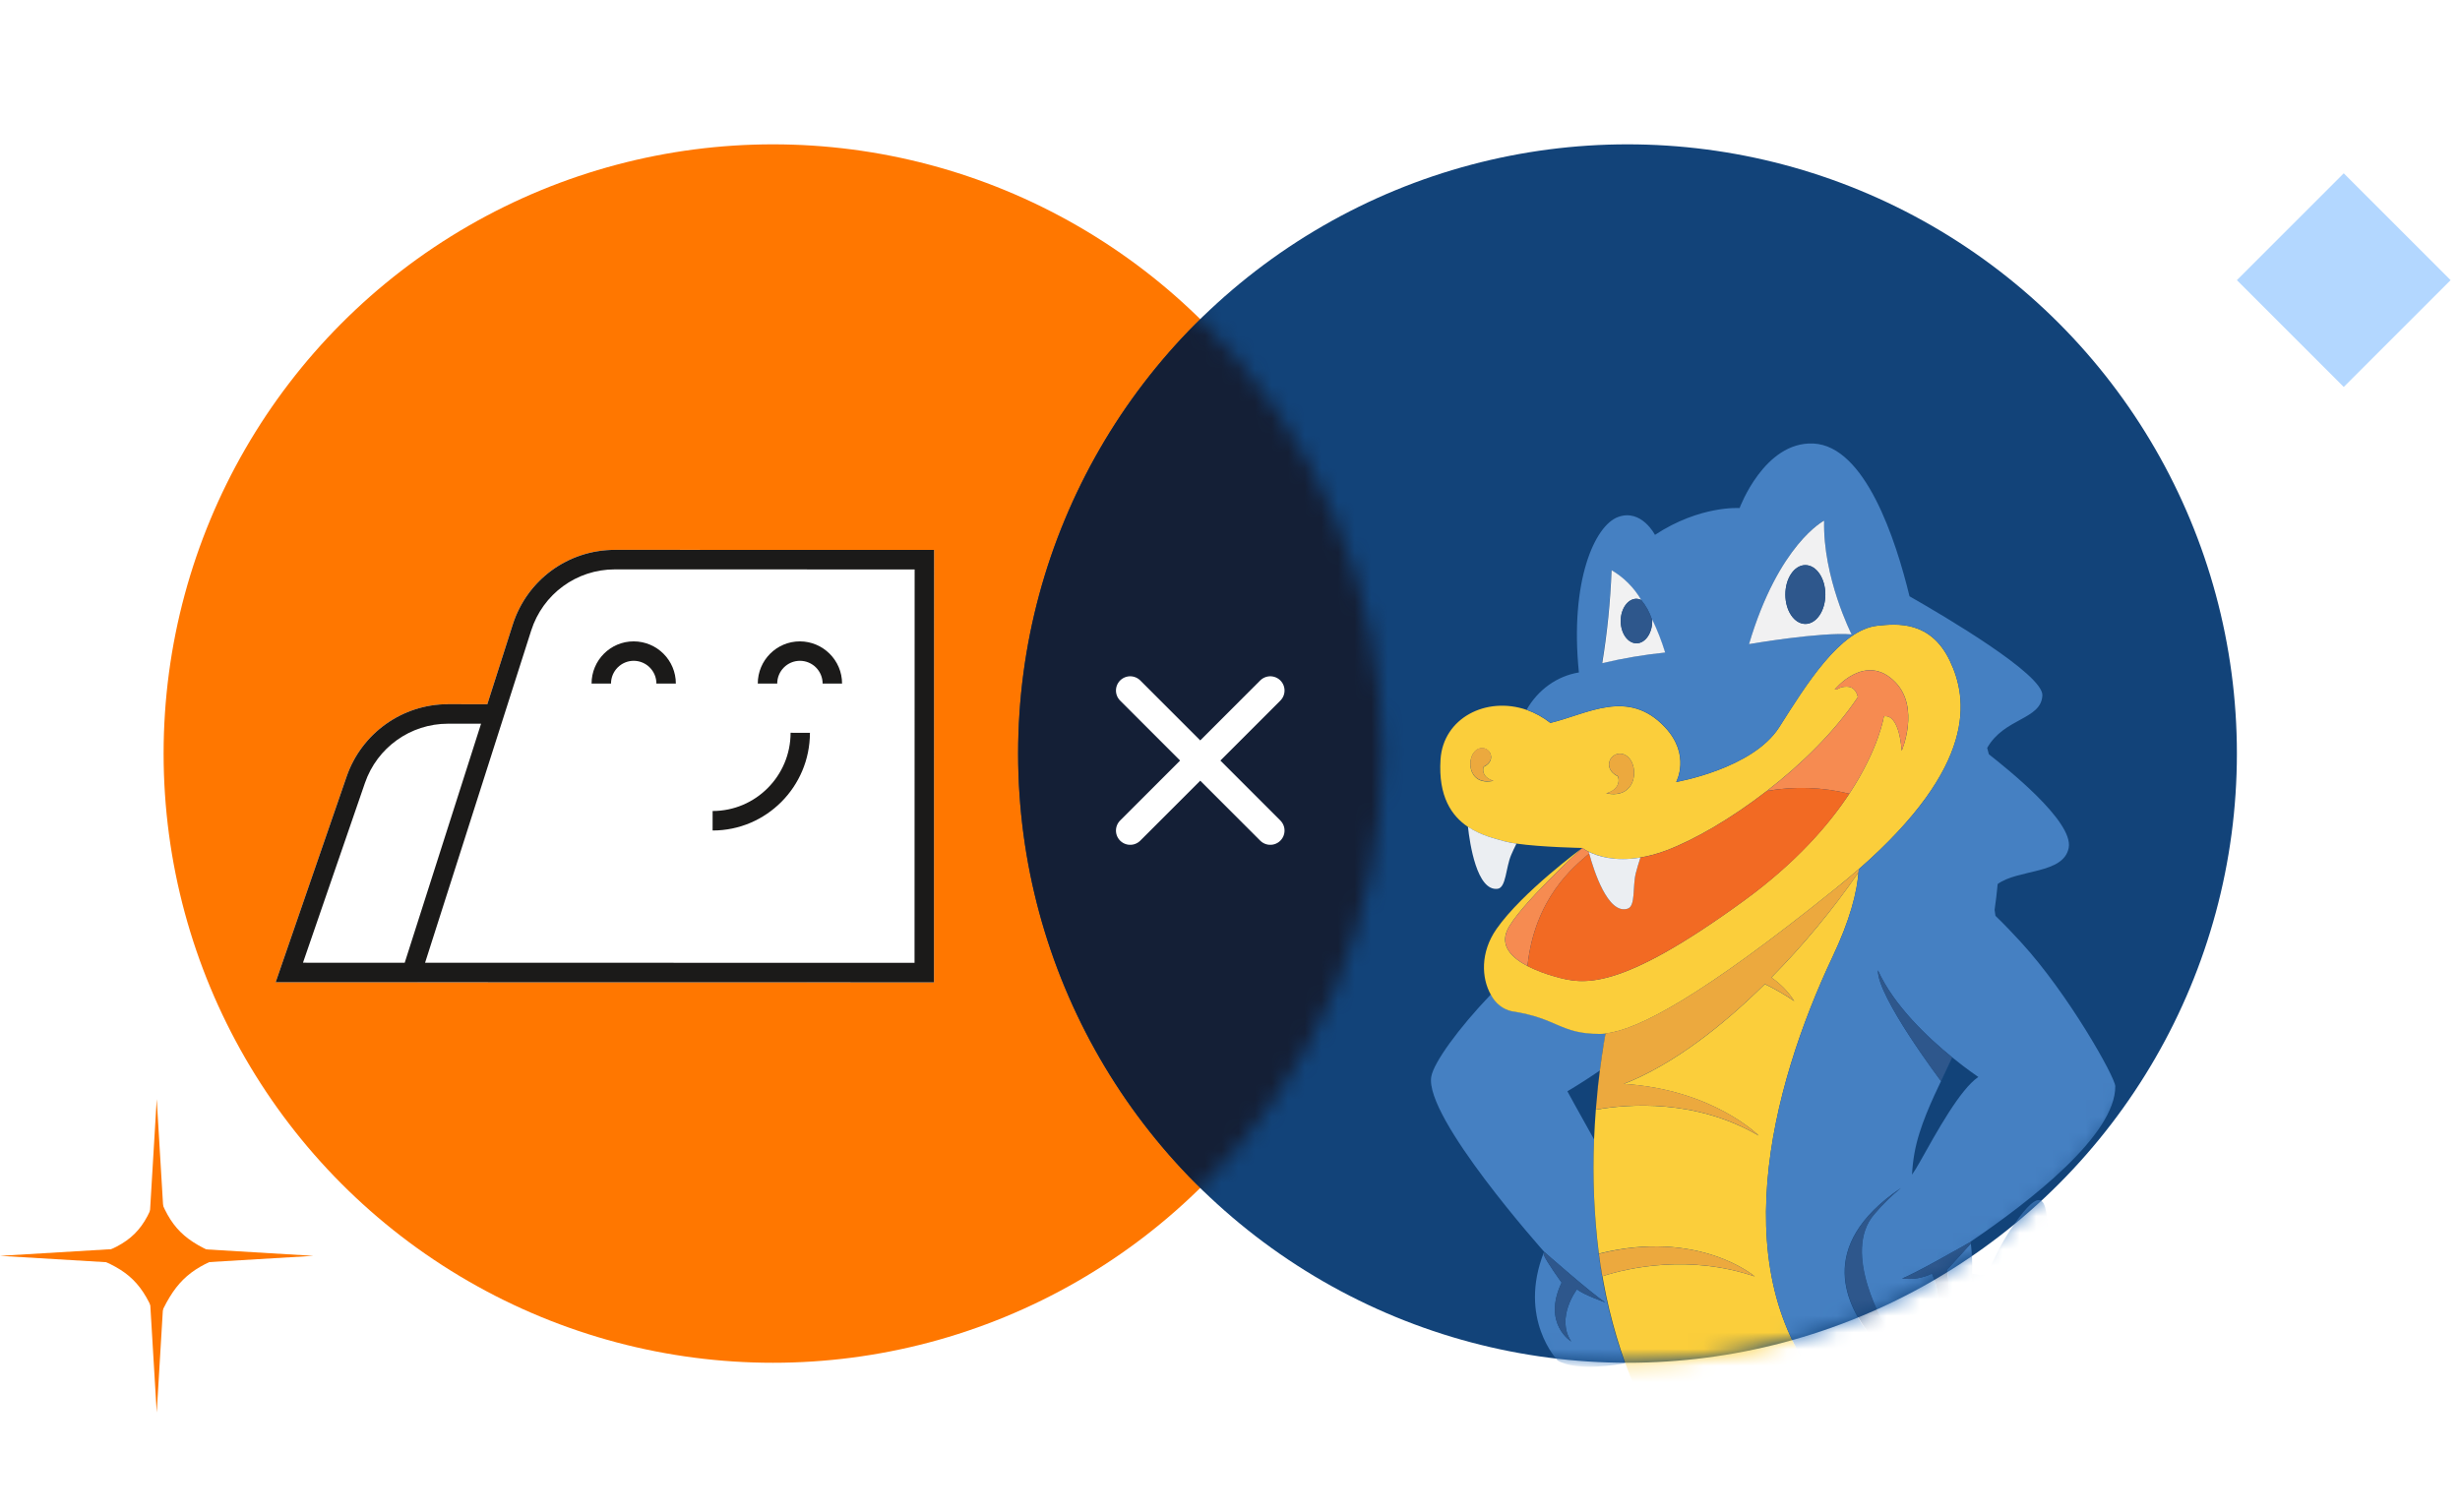
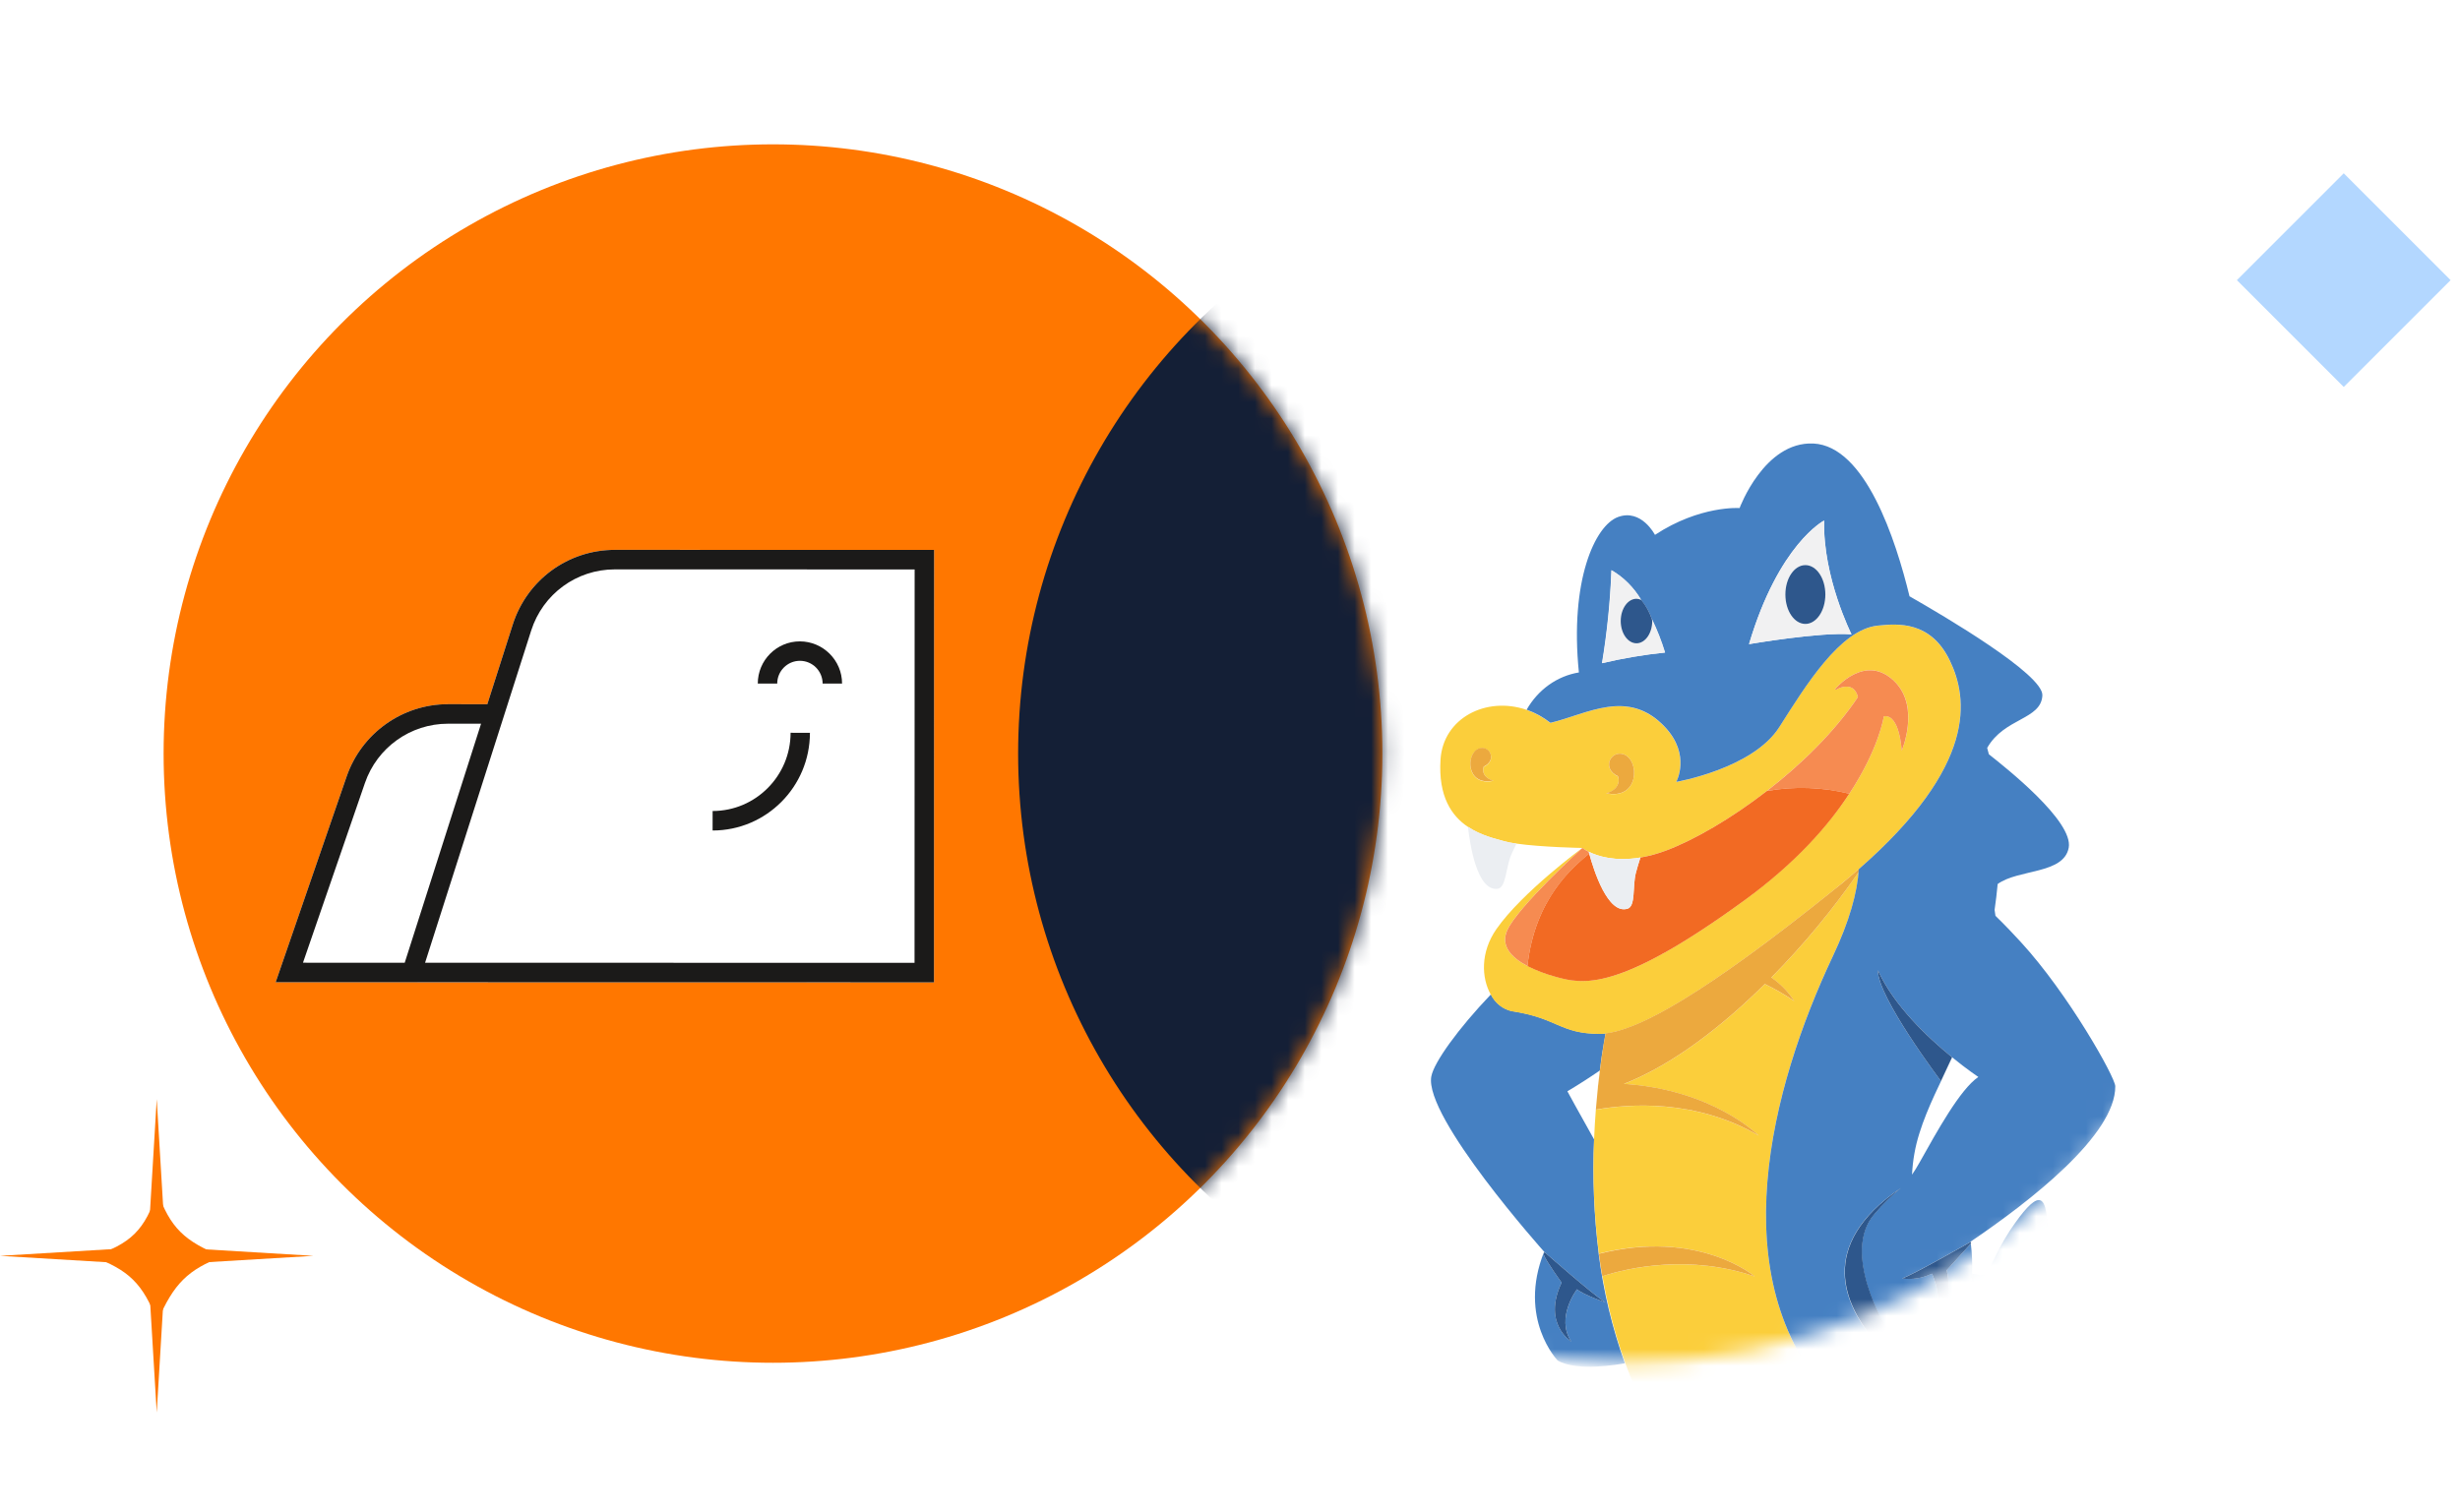
<svg xmlns="http://www.w3.org/2000/svg" width="148" height="91" viewBox="0 0 148 91" fill="none">
  <path d="M141.006 10.429L147.435 16.858L141.006 23.286L134.577 16.858L141.006 10.429Z" fill="#B3D7FF" />
  <path d="M9.429 66.145L9.962 75.041L18.858 75.575L9.962 76.108L9.429 85.004L8.896 76.108L0 75.575L8.896 75.041L9.429 66.145Z" fill="#FF7700" />
  <path d="M9.468 71.692C10.231 73.876 11.094 74.712 13.39 75.614C11.323 76.401 10.452 77.231 9.468 79.536C8.616 77.237 7.722 76.414 5.546 75.614C7.854 74.864 8.736 74.028 9.468 71.692Z" fill="#FF7700" />
  <g filter="url(#filter0_d_81_12)">
    <circle cx="46.505" cy="43.662" r="36.662" fill="#FF7700" />
    <g filter="url(#filter1_d_81_12)">
      <path d="M36.989 30.602C34.172 30.601 31.706 32.41 30.847 35.102L29.319 39.89L26.949 39.89C24.202 39.889 21.751 41.643 20.852 44.249L16.586 56.622L23.978 56.623L38.651 56.626L56.192 56.628L56.197 30.605L36.989 30.602Z" fill="white" />
      <path d="M30.847 35.102L29.319 39.89L26.949 39.889C24.202 39.889 21.751 41.642 20.852 44.248L16.585 56.621L56.191 56.628L56.197 30.606L36.99 30.602C34.173 30.602 31.706 32.411 30.847 35.102ZM18.228 55.447L21.956 44.631C22.69 42.494 24.699 41.063 26.949 41.064L28.942 41.064L24.349 55.448L18.228 55.447ZM55.021 55.454L25.574 55.448L31.957 35.46C32.66 33.258 34.684 31.776 36.989 31.777L55.027 31.78L55.021 55.454Z" fill="#1B1A19" />
-       <path d="M40.661 38.65L39.491 38.65C39.492 37.894 38.879 37.279 38.126 37.279C37.373 37.278 36.76 37.893 36.76 38.649L35.59 38.649C35.59 37.248 36.725 36.109 38.121 36.109C39.527 36.11 40.662 37.249 40.661 38.65Z" fill="#1B1A19" />
      <path d="M50.661 38.65L49.491 38.65C49.492 37.894 48.879 37.279 48.126 37.279C47.373 37.278 46.76 37.893 46.76 38.649L45.59 38.649C45.59 37.248 46.725 36.109 48.121 36.109C49.517 36.11 50.662 37.249 50.661 38.65Z" fill="#1B1A19" />
      <path d="M42.872 47.491L42.873 46.317C45.458 46.318 47.563 44.206 47.564 41.61L48.728 41.611C48.727 44.857 46.101 47.492 42.872 47.491Z" fill="#1B1A19" />
    </g>
-     <circle cx="97.915" cy="43.662" r="36.662" fill="#124379" />
    <mask id="mask0_81_12" style="mask-type:alpha" maskUnits="userSpaceOnUse" x="61" y="7" width="74" height="74">
      <circle cx="97.915" cy="43.662" r="36.662" fill="#124379" />
    </mask>
    <g mask="url(#mask0_81_12)">
      <path d="M92.874 73.821C93.017 74.208 93.951 75.499 93.951 75.499C92.775 77.977 94.53 79.046 94.53 79.046C93.574 77.605 94.877 75.902 94.877 75.902C95.254 76.228 96.587 76.692 96.587 76.692C95.848 76.244 92.909 73.653 92.909 73.653C92.909 73.653 85.653 65.535 86.112 63.091C86.269 62.248 87.72 60.226 89.696 58.156C89.825 58.414 90.006 58.638 90.226 58.812C90.446 58.985 90.699 59.105 90.967 59.162C93.712 59.573 93.857 60.521 96.242 60.523C96.36 60.524 96.479 60.517 96.597 60.502C96.481 61.148 96.35 61.898 96.254 62.733C95.66 63.141 95.022 63.557 94.298 63.986C94.298 63.986 95.012 65.303 95.904 66.883C95.805 69.178 95.898 71.478 96.183 73.755C96.184 73.767 96.184 73.778 96.183 73.79C96.469 76.035 96.998 78.238 97.757 80.354C97.451 80.412 94.857 80.881 93.712 80.186C93.712 80.186 91.295 77.684 92.894 73.653L92.874 73.821Z" fill="#4580C2" />
      <path d="M94.876 75.902C94.876 75.902 93.573 77.605 94.529 79.046C94.529 79.046 92.775 77.977 93.95 75.499C93.95 75.499 93.016 74.208 92.874 73.821L92.908 73.653C92.908 73.653 95.847 76.244 96.586 76.692C96.586 76.692 95.253 76.228 94.876 75.902Z" fill="#2E578C" />
      <path d="M127.282 79.875C127.131 80.033 126.984 80.186 126.843 80.339C126.75 80.439 126.656 80.531 126.56 80.628C126.801 80.37 127.04 80.12 127.282 79.875Z" fill="#4580C2" />
      <path d="M118.507 84.802C120.525 83.994 122.131 82.19 123.9 80.421C126.05 78.206 128.796 76.768 131.751 76.307C130.706 76.892 129.724 77.599 128.824 78.414C128.312 78.867 127.798 79.355 127.282 79.878C127.036 80.123 126.789 80.373 126.56 80.631C126.457 80.739 126.356 80.852 126.252 80.963C125.971 80.642 125.667 80.346 125.343 80.076C125.467 80.633 125.526 81.206 125.518 81.779C124.715 82.69 123.914 83.659 123.121 84.655C122.843 84.188 122.534 83.743 122.197 83.322C122.51 83.888 122.527 84.705 122.412 85.545C121.624 86.496 120.765 87.377 119.842 88.178C119.563 87.319 119.193 86.497 118.741 85.726C119.138 86.466 119.032 87.783 118.778 89.047L118.569 89.205C118.569 89.147 118.569 89.089 118.569 89.031C118.64 87.622 118.62 86.209 118.507 84.802Z" fill="#FBCE3B" />
      <path d="M96.399 75.117C98.013 74.59 101.676 73.8 105.571 75.13C105.571 75.13 102.203 72.249 96.192 73.756C95.904 71.478 95.808 69.177 95.904 66.88C95.929 66.264 95.966 65.669 96.01 65.095C97.966 64.75 102.001 64.434 105.808 66.654C105.808 66.654 103.053 63.884 97.7 63.544C100.656 62.38 103.632 60.057 106.177 57.535C106.788 57.831 107.379 58.173 107.946 58.557C107.58 57.991 107.112 57.51 106.569 57.142C108.489 55.198 110.245 53.078 111.816 50.804C111.816 50.744 111.816 50.686 111.816 50.625C111.39 50.996 110.942 51.376 110.461 51.763C102.393 58.259 98.567 60.292 96.587 60.508C96.436 61.348 96.281 62.351 96.153 63.515C96.153 63.607 96.136 63.702 96.126 63.797L96.096 64.06C96.062 64.397 96.03 64.742 96 65.1C96.067 64.257 96.15 63.468 96.247 62.743C96.355 61.909 96.473 61.163 96.589 60.513C96.471 60.528 96.353 60.535 96.234 60.534C93.85 60.534 93.704 59.584 90.96 59.173C90.692 59.116 90.439 58.996 90.219 58.822C89.999 58.648 89.818 58.424 89.689 58.167C89.132 57.179 89.048 55.626 90.034 54.217C91.576 52.005 95.197 49.343 95.197 49.343C95.197 49.343 91.315 52.874 90.677 54.299C90.258 55.231 90.923 55.939 91.894 56.447C92.434 56.717 92.996 56.931 93.574 57.087C95.224 57.551 97.34 58.046 104.933 52.503C108.045 50.23 110.015 47.96 111.259 46.078C113.055 43.352 113.339 41.419 113.339 41.419C114.304 41.267 114.41 43.495 114.41 43.495C114.41 43.495 115.521 40.914 114.033 39.373C112.238 37.517 110.382 39.808 110.382 39.808H110.496C110.735 39.656 111.018 39.603 111.292 39.658C111.327 39.668 111.362 39.681 111.395 39.697C111.455 39.728 111.51 39.769 111.558 39.819C111.668 39.942 111.743 40.096 111.774 40.264C110.382 42.344 108.377 44.306 106.305 45.909C104.15 47.579 101.925 48.864 100.24 49.496C99.737 49.686 99.22 49.827 98.693 49.917C97.151 50.18 96.104 49.825 95.582 49.569C95.447 49.507 95.318 49.431 95.197 49.343C95.197 49.343 92.734 49.298 91.231 49.08C90.982 49.049 90.735 49.002 90.492 48.937C89.96 48.785 89.085 48.592 88.304 48.066C87.341 47.415 86.52 46.252 86.666 44.013C86.829 41.525 89.413 40.198 91.839 41.03C92.353 41.212 92.837 41.478 93.273 41.82C95.49 41.293 97.954 39.713 100.171 42.083C101.738 43.76 100.841 45.375 100.841 45.375C100.841 45.375 105.45 44.585 107.044 42.072C108.638 39.56 110.695 36.208 112.957 35.969C114.144 35.845 116.145 35.661 117.305 38.075C118.399 40.356 118.97 44.374 111.824 50.625C111.752 52.018 111.269 53.74 110.262 55.871C106.525 63.77 103.539 75.309 110.18 82.393C110.37 82.595 110.57 82.788 110.772 82.972C110.626 84.433 110.961 86.153 111.378 87.662C109.948 89.168 108.28 90.392 106.451 91.277C105.991 91.059 105.546 90.807 105.118 90.524C103.622 89.544 102.142 88.096 100.713 86.047C100.558 85.826 100.41 85.603 100.262 85.379C100.408 85.603 100.558 85.826 100.713 86.047C105.741 84.834 107.69 81.186 107.69 81.186C104.943 83.591 101.696 84.378 99.806 84.636C99.942 84.86 100.08 85.084 100.223 85.305C99.741 84.557 99.3 83.78 98.902 82.977C98.482 82.123 98.108 81.244 97.781 80.344C97.022 78.228 96.494 76.025 96.207 73.779C96.257 74.23 96.323 74.672 96.399 75.117ZM97.69 43.708C96.919 43.444 96.326 44.553 97.34 45.04C97.483 45.448 97.254 45.896 96.631 46.054C98.604 46.481 98.683 44.082 97.69 43.708ZM89.263 44.466C90.103 44.066 89.612 43.15 88.974 43.368C88.154 43.684 88.22 45.662 89.849 45.303C89.334 45.161 89.144 44.793 89.263 44.456V44.466Z" fill="#FBCE3B" />
      <path d="M125.344 80.073C125.668 80.343 125.972 80.64 126.253 80.96L126.278 80.989C126.026 81.26 125.773 81.538 125.519 81.824C125.52 81.808 125.52 81.792 125.519 81.776C125.527 81.203 125.468 80.631 125.344 80.073Z" fill="#EDB248" />
      <path d="M105.571 75.13C101.676 73.795 98.013 74.585 96.4 75.117C96.323 74.672 96.257 74.23 96.198 73.8C96.199 73.789 96.199 73.778 96.198 73.766C102.204 72.249 105.571 75.13 105.571 75.13Z" fill="#ECA93E" />
      <path d="M96.01 65.09C96.039 64.732 96.071 64.387 96.106 64.05L96.135 63.786C96.135 63.691 96.152 63.597 96.162 63.505C96.29 62.351 96.445 61.337 96.596 60.497C98.567 60.282 102.402 58.249 110.47 51.752C110.963 51.365 111.399 50.986 111.825 50.615C111.825 50.675 111.825 50.733 111.825 50.794C110.251 53.069 108.492 55.192 106.568 57.137C107.111 57.505 107.58 57.986 107.945 58.551C107.379 58.167 106.788 57.826 106.177 57.53C103.632 60.052 100.663 62.375 97.7 63.539C103.053 63.879 105.807 66.649 105.807 66.649C102.001 64.429 97.966 64.745 96.01 65.09Z" fill="#ECA93E" />
      <path d="M111.804 89.057C111.715 88.781 111.624 88.489 111.535 88.183C111.483 88.012 111.432 87.835 111.382 87.656C110.966 86.147 110.643 84.428 110.776 82.967C110.574 82.782 110.375 82.59 110.185 82.387C103.534 75.304 106.529 63.773 110.266 55.865C111.274 53.735 111.745 52.013 111.828 50.62C118.973 44.369 118.404 40.35 117.31 38.07C116.149 35.655 114.149 35.84 112.962 35.963C110.703 36.203 108.645 39.558 107.049 42.067C105.453 44.577 100.848 45.367 100.848 45.367C100.848 45.367 101.745 43.752 100.178 42.075C97.961 39.705 95.498 41.285 93.28 41.812C92.844 41.47 92.36 41.204 91.847 41.022C92.186 40.426 92.643 39.917 93.186 39.529C93.729 39.142 94.345 38.887 94.99 38.781C94.433 33.28 95.946 29.936 97.35 29.425C98.754 28.914 99.567 30.502 99.567 30.502C102.277 28.717 104.659 28.888 104.659 28.888C104.659 28.888 106.138 24.875 109.094 25.004C112.22 25.154 114.053 30.787 114.881 34.197C116.953 35.379 122.939 38.9 122.875 40.163C122.801 41.635 120.581 41.504 119.554 43.323C119.589 43.452 119.623 43.587 119.655 43.705C120.66 44.498 124.76 47.737 124.459 49.332C124.158 50.928 121.424 50.609 120.185 51.513C120.138 52.039 120.074 52.55 120 53.069C120.017 53.182 120.034 53.303 120.052 53.427C120.682 54.033 121.215 54.615 121.579 55.007C124.434 58.114 127.245 63.123 127.26 63.681C127.285 66.606 122.156 70.598 118.559 73.034V73.047C118.443 73.113 115.033 75.064 114.432 75.246C115.045 75.332 115.668 75.233 116.231 74.959C116.231 74.959 117.137 76.789 116.088 77.937C116.088 77.937 117.704 77.629 117.125 74.748L118.571 73.15C118.645 73.753 118.67 74.362 118.645 74.969C118.935 75.022 119.228 75.052 119.522 75.059C119.584 74.927 119.648 74.796 119.717 74.632C120.05 73.85 120.448 73.102 120.904 72.394C122.589 69.871 123.121 70.043 123.178 72.149C123.199 72.749 123.369 73.331 123.671 73.837C124.163 73.574 124.656 73.297 125.109 73.031C125.279 72.934 125.454 72.842 125.629 72.752C125.706 72.613 125.792 72.452 125.876 72.265C126.248 71.52 126.66 70.797 127.107 70.101C129.571 66.319 128.393 69.427 129.325 71.27C129.368 71.355 129.407 71.443 129.44 71.533C130.064 71.443 130.693 71.402 131.322 71.412C131.468 71.215 131.66 70.991 131.869 70.74C132.148 70.409 132.454 70.105 132.783 69.832C135.846 67.312 134.69 69.087 134.651 70.691C134.644 70.98 134.653 71.271 134.678 71.559C134.695 71.752 134.715 71.904 134.725 72.023C135.954 72.457 137.084 73.163 138.041 74.095C138.668 74.705 139.162 75.455 139.487 76.291C139.546 76.436 139.557 76.598 139.518 76.751C139.479 76.903 139.392 77.037 139.272 77.129C138.647 77.655 137.875 77.129 137.301 76.865C136.215 76.339 134.683 75.099 132.466 76.004C131.258 76.497 129.97 77.421 128.815 78.424C129.714 77.609 130.696 76.902 131.741 76.318C128.786 76.778 126.041 78.216 123.89 80.431C122.121 82.2 120.515 84.004 118.497 84.812C118.612 86.222 118.634 87.639 118.564 89.052C118.564 89.11 118.564 89.168 118.564 89.226C118.485 91.809 118.46 94.287 119.507 96.712C122.67 97.826 123.203 101.607 121.934 103.245C121.764 101.526 121.21 100.054 119.751 99.161C120.929 100.507 121.215 102.337 120.916 103.951H120.877C120.113 104.041 119.341 104.024 118.581 103.901C118.458 102.005 117.938 100.364 116.364 99.401C116.88 99.956 117.261 100.639 117.47 101.389C117.679 102.14 117.711 102.934 117.564 103.701C115.706 103.245 114.046 102.384 113.282 101.689C111.89 100.441 113.023 99.477 113.036 96.28C112.993 94.851 112.828 93.43 112.543 92.033C112.356 91.025 112.109 90.031 111.804 89.057ZM99.385 35.59C99.242 35.157 99.021 34.759 98.735 34.418C98.291 33.667 97.676 33.051 96.946 32.627C96.874 34.504 96.684 36.373 96.377 38.223C97.626 37.928 98.89 37.714 100.163 37.583C99.954 36.897 99.694 36.231 99.385 35.59ZM109.732 29.644C109.732 29.644 107.022 31.037 105.226 37.077C105.226 37.077 109.513 36.335 111.385 36.487C111.397 36.487 109.658 33.051 109.747 29.644H109.732ZM116.778 63.375C116.797 63.302 117.066 62.757 117.443 61.94C115.992 60.761 113.935 58.828 112.981 56.705C112.935 58.293 116.778 63.375 116.778 63.375ZM117.448 61.943C116.76 63.454 115.97 64.929 115.477 66.509C115.222 67.314 115.073 68.153 115.033 69.003C115.174 68.8 115.322 68.563 115.487 68.268C116.531 66.409 117.921 63.87 119.022 63.125C119.029 63.125 118.354 62.683 117.448 61.943ZM118.68 74.998H118.643C118.576 76.433 118.17 78.158 116.738 78.896C116.738 78.896 114.57 79.048 113.467 78.203C113.467 78.203 110.72 73.703 112.769 71.37C113.255 70.798 113.789 70.274 114.363 69.806C109.146 73.35 111.161 76.95 112.538 78.711C113.55 80.012 115.578 79.988 117.219 79.114C119.185 78.077 118.682 74.998 118.682 74.998H118.68Z" fill="#4580C2" />
      <path d="M117.232 79.109C115.579 79.983 113.552 80.007 112.551 78.706C111.177 76.945 109.159 73.345 114.377 69.8C113.802 70.269 113.269 70.793 112.783 71.365C110.733 73.698 113.48 78.198 113.48 78.198C114.584 79.043 116.752 78.891 116.752 78.891C118.183 78.145 118.589 76.428 118.656 74.993H118.693C118.693 74.993 119.183 78.077 117.232 79.109Z" fill="#2E578C" />
      <path d="M117.442 61.94C117.065 62.757 116.797 63.302 116.777 63.376C116.777 63.376 112.939 58.293 112.981 56.706C113.934 58.828 115.991 60.761 117.442 61.94Z" fill="#2E578C" />
      <path d="M117.122 74.751C117.706 77.632 116.09 77.94 116.09 77.94C117.14 76.792 116.233 74.962 116.233 74.962C115.67 75.236 115.047 75.335 114.435 75.249C115.036 75.067 118.445 73.116 118.561 73.05L118.591 73.134L118.568 73.155L117.122 74.751Z" fill="#2E578C" />
      <path d="M96.956 32.627C97.685 33.051 98.301 33.667 98.744 34.418C98.654 34.373 98.555 34.349 98.456 34.347C97.931 34.347 97.507 34.947 97.507 35.687C97.507 36.427 97.931 37.027 98.456 37.027C98.981 37.027 99.402 36.427 99.402 35.687C99.402 35.653 99.402 35.624 99.402 35.59C99.711 36.231 99.971 36.897 100.18 37.583C98.907 37.714 97.643 37.928 96.394 38.223C96.698 36.373 96.886 34.504 96.956 32.627Z" fill="#F1F1F2" />
      <path d="M105.225 37.077C107.021 31.037 109.745 29.644 109.745 29.644C109.657 33.051 111.396 36.49 111.396 36.49C109.511 36.335 105.225 37.077 105.225 37.077ZM108.615 32.322C107.949 32.322 107.412 33.112 107.412 34.091C107.412 35.071 107.949 35.861 108.615 35.861C109.28 35.861 109.817 35.071 109.817 34.091C109.817 33.112 109.277 32.322 108.615 32.322Z" fill="#F1F1F2" />
      <path d="M108.616 35.861C107.951 35.861 107.413 35.071 107.413 34.091C107.413 33.112 107.951 32.322 108.616 32.322C109.281 32.322 109.818 33.112 109.818 34.091C109.818 35.071 109.278 35.861 108.616 35.861Z" fill="#2E578C" />
      <path d="M99.402 35.687C99.402 36.427 98.978 37.027 98.456 37.027C97.934 37.027 97.507 36.427 97.507 35.687C97.507 34.947 97.931 34.347 98.456 34.347C98.555 34.349 98.653 34.374 98.744 34.418C99.027 34.76 99.244 35.158 99.385 35.59C99.385 35.624 99.402 35.653 99.402 35.687Z" fill="#2E578C" />
      <path d="M95.612 49.68C94.688 50.47 92.34 52.342 91.897 56.447C90.926 55.939 90.261 55.231 90.68 54.299C91.318 52.874 95.198 49.343 95.198 49.343C95.318 49.432 95.446 49.508 95.579 49.572C95.592 49.604 95.602 49.641 95.612 49.68Z" fill="#F68B51" />
      <path d="M106.305 45.912C108.377 44.308 110.382 42.346 111.774 40.266C111.743 40.099 111.668 39.944 111.557 39.821C111.51 39.772 111.455 39.731 111.395 39.7C111.361 39.684 111.327 39.67 111.291 39.66C111.018 39.606 110.735 39.659 110.496 39.811H110.382C110.382 39.811 112.237 37.52 114.033 39.376C115.511 40.917 114.41 43.497 114.41 43.497C114.41 43.497 114.304 41.269 113.338 41.422C113.338 41.422 113.055 43.355 111.259 46.08C109.634 45.681 107.951 45.623 106.305 45.912Z" fill="#F68B51" />
      <path d="M95.61 49.68C95.881 50.681 96.731 53.367 97.921 52.998C98.413 52.843 98.211 51.665 98.413 50.86C98.48 50.596 98.583 50.259 98.692 49.92C99.218 49.83 99.736 49.689 100.239 49.498C101.924 48.866 104.149 47.581 106.304 45.912C107.95 45.622 109.633 45.679 111.258 46.078C110.027 47.966 108.056 50.236 104.934 52.508C97.342 58.038 95.225 57.556 93.575 57.093C92.997 56.936 92.435 56.722 91.895 56.453C92.338 52.342 94.686 50.459 95.61 49.68Z" fill="#F26A23" />
      <path d="M97.921 52.998C96.731 53.372 95.881 50.681 95.61 49.68C95.61 49.641 95.591 49.604 95.581 49.572C96.103 49.835 97.15 50.175 98.692 49.92C98.584 50.259 98.48 50.599 98.414 50.86C98.212 51.665 98.414 52.843 97.921 52.998Z" fill="#EBEEF2" />
      <path d="M91.234 49.082C91.111 49.346 90.987 49.577 90.911 49.775C90.591 50.533 90.613 51.731 90.103 51.8C88.847 51.965 88.425 49.056 88.317 48.068C89.098 48.595 89.972 48.787 90.504 48.94C90.744 49.004 90.988 49.051 91.234 49.082Z" fill="#EBEEF2" />
      <path d="M96.631 46.044C97.254 45.886 97.483 45.438 97.341 45.03C96.326 44.543 96.922 43.445 97.69 43.708C98.683 44.082 98.604 46.481 96.631 46.044Z" fill="#ECA93E" />
      <path d="M89.848 45.288C88.219 45.646 88.153 43.668 88.973 43.352C89.611 43.131 90.102 44.05 89.262 44.45C89.143 44.793 89.333 45.161 89.848 45.288Z" fill="#ECA93E" />
    </g>
    <mask id="mask1_81_12" style="mask-type:alpha" maskUnits="userSpaceOnUse" x="9" y="7" width="75" height="74">
      <circle cx="46.505" cy="43.662" r="36.662" fill="#EE6900" />
    </mask>
    <g mask="url(#mask1_81_12)">
      <circle cx="97.915" cy="43.662" r="36.662" fill="#141F36" />
    </g>
-     <path d="M67.996 39.869L76.424 48.297M76.424 39.869L67.996 48.297" stroke="white" stroke-width="1.714" stroke-linecap="round" />
  </g>
  <defs>
    <filter id="filter0_d_81_12" x="1.415" y="0.258" width="141.59" height="90.18" filterUnits="userSpaceOnUse" color-interpolation-filters="sRGB">
      <feFlood flood-opacity="0" result="BackgroundImageFix" />
      <feColorMatrix in="SourceAlpha" type="matrix" values="0 0 0 0 0 0 0 0 0 0 0 0 0 0 0 0 0 0 127 0" result="hardAlpha" />
      <feOffset dy="1.686" />
      <feGaussianBlur stdDeviation="4.214" />
      <feComposite in2="hardAlpha" operator="out" />
      <feColorMatrix type="matrix" values="0 0 0 0 0 0 0 0 0 0 0 0 0 0 0 0 0 0 0.16 0" />
      <feBlend mode="normal" in2="BackgroundImageFix" result="effect1_dropShadow_81_12" />
      <feBlend mode="normal" in="SourceGraphic" in2="effect1_dropShadow_81_12" result="shape" />
    </filter>
    <filter id="filter1_d_81_12" x="11.772" y="26.591" width="49.238" height="35.653" filterUnits="userSpaceOnUse" color-interpolation-filters="sRGB">
      <feFlood flood-opacity="0" result="BackgroundImageFix" />
      <feColorMatrix in="SourceAlpha" type="matrix" values="0 0 0 0 0 0 0 0 0 0 0 0 0 0 0 0 0 0 127 0" result="hardAlpha" />
      <feOffset dy="0.802" />
      <feGaussianBlur stdDeviation="2.407" />
      <feComposite in2="hardAlpha" operator="out" />
      <feColorMatrix type="matrix" values="0 0 0 0 0 0 0 0 0 0 0 0 0 0 0 0 0 0 0.12 0" />
      <feBlend mode="normal" in2="BackgroundImageFix" result="effect1_dropShadow_81_12" />
      <feBlend mode="normal" in="SourceGraphic" in2="effect1_dropShadow_81_12" result="shape" />
    </filter>
  </defs>
</svg>